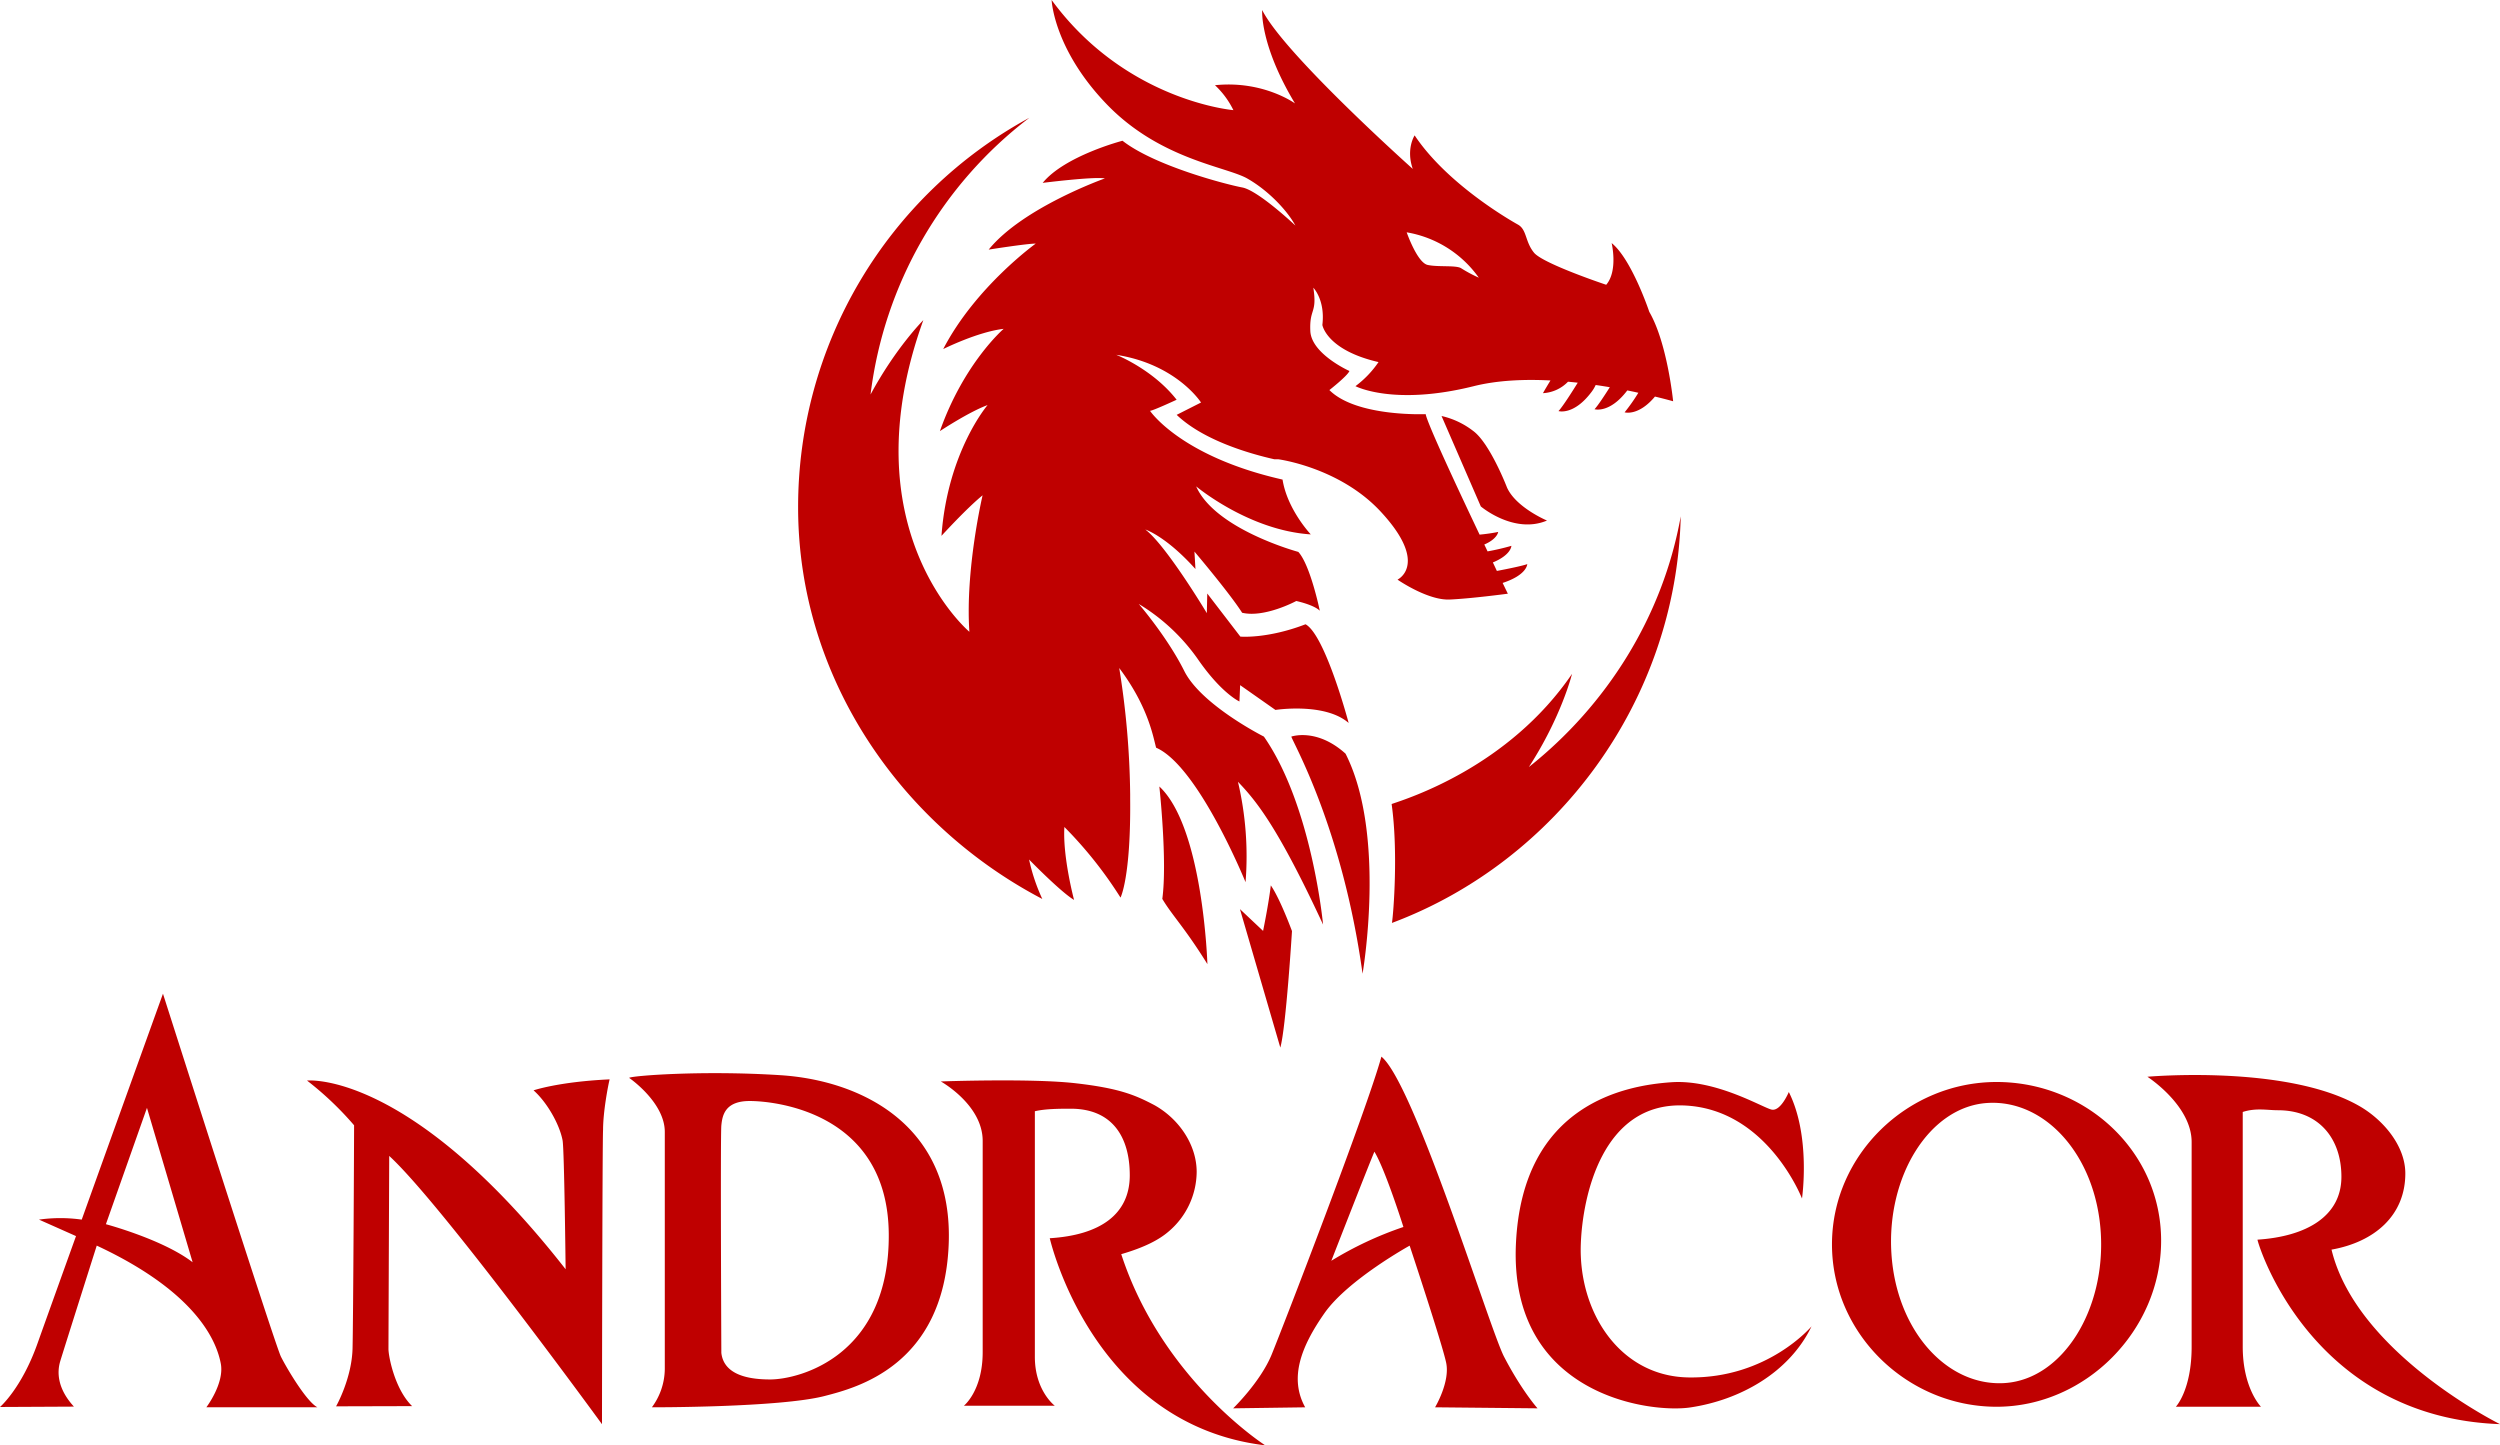
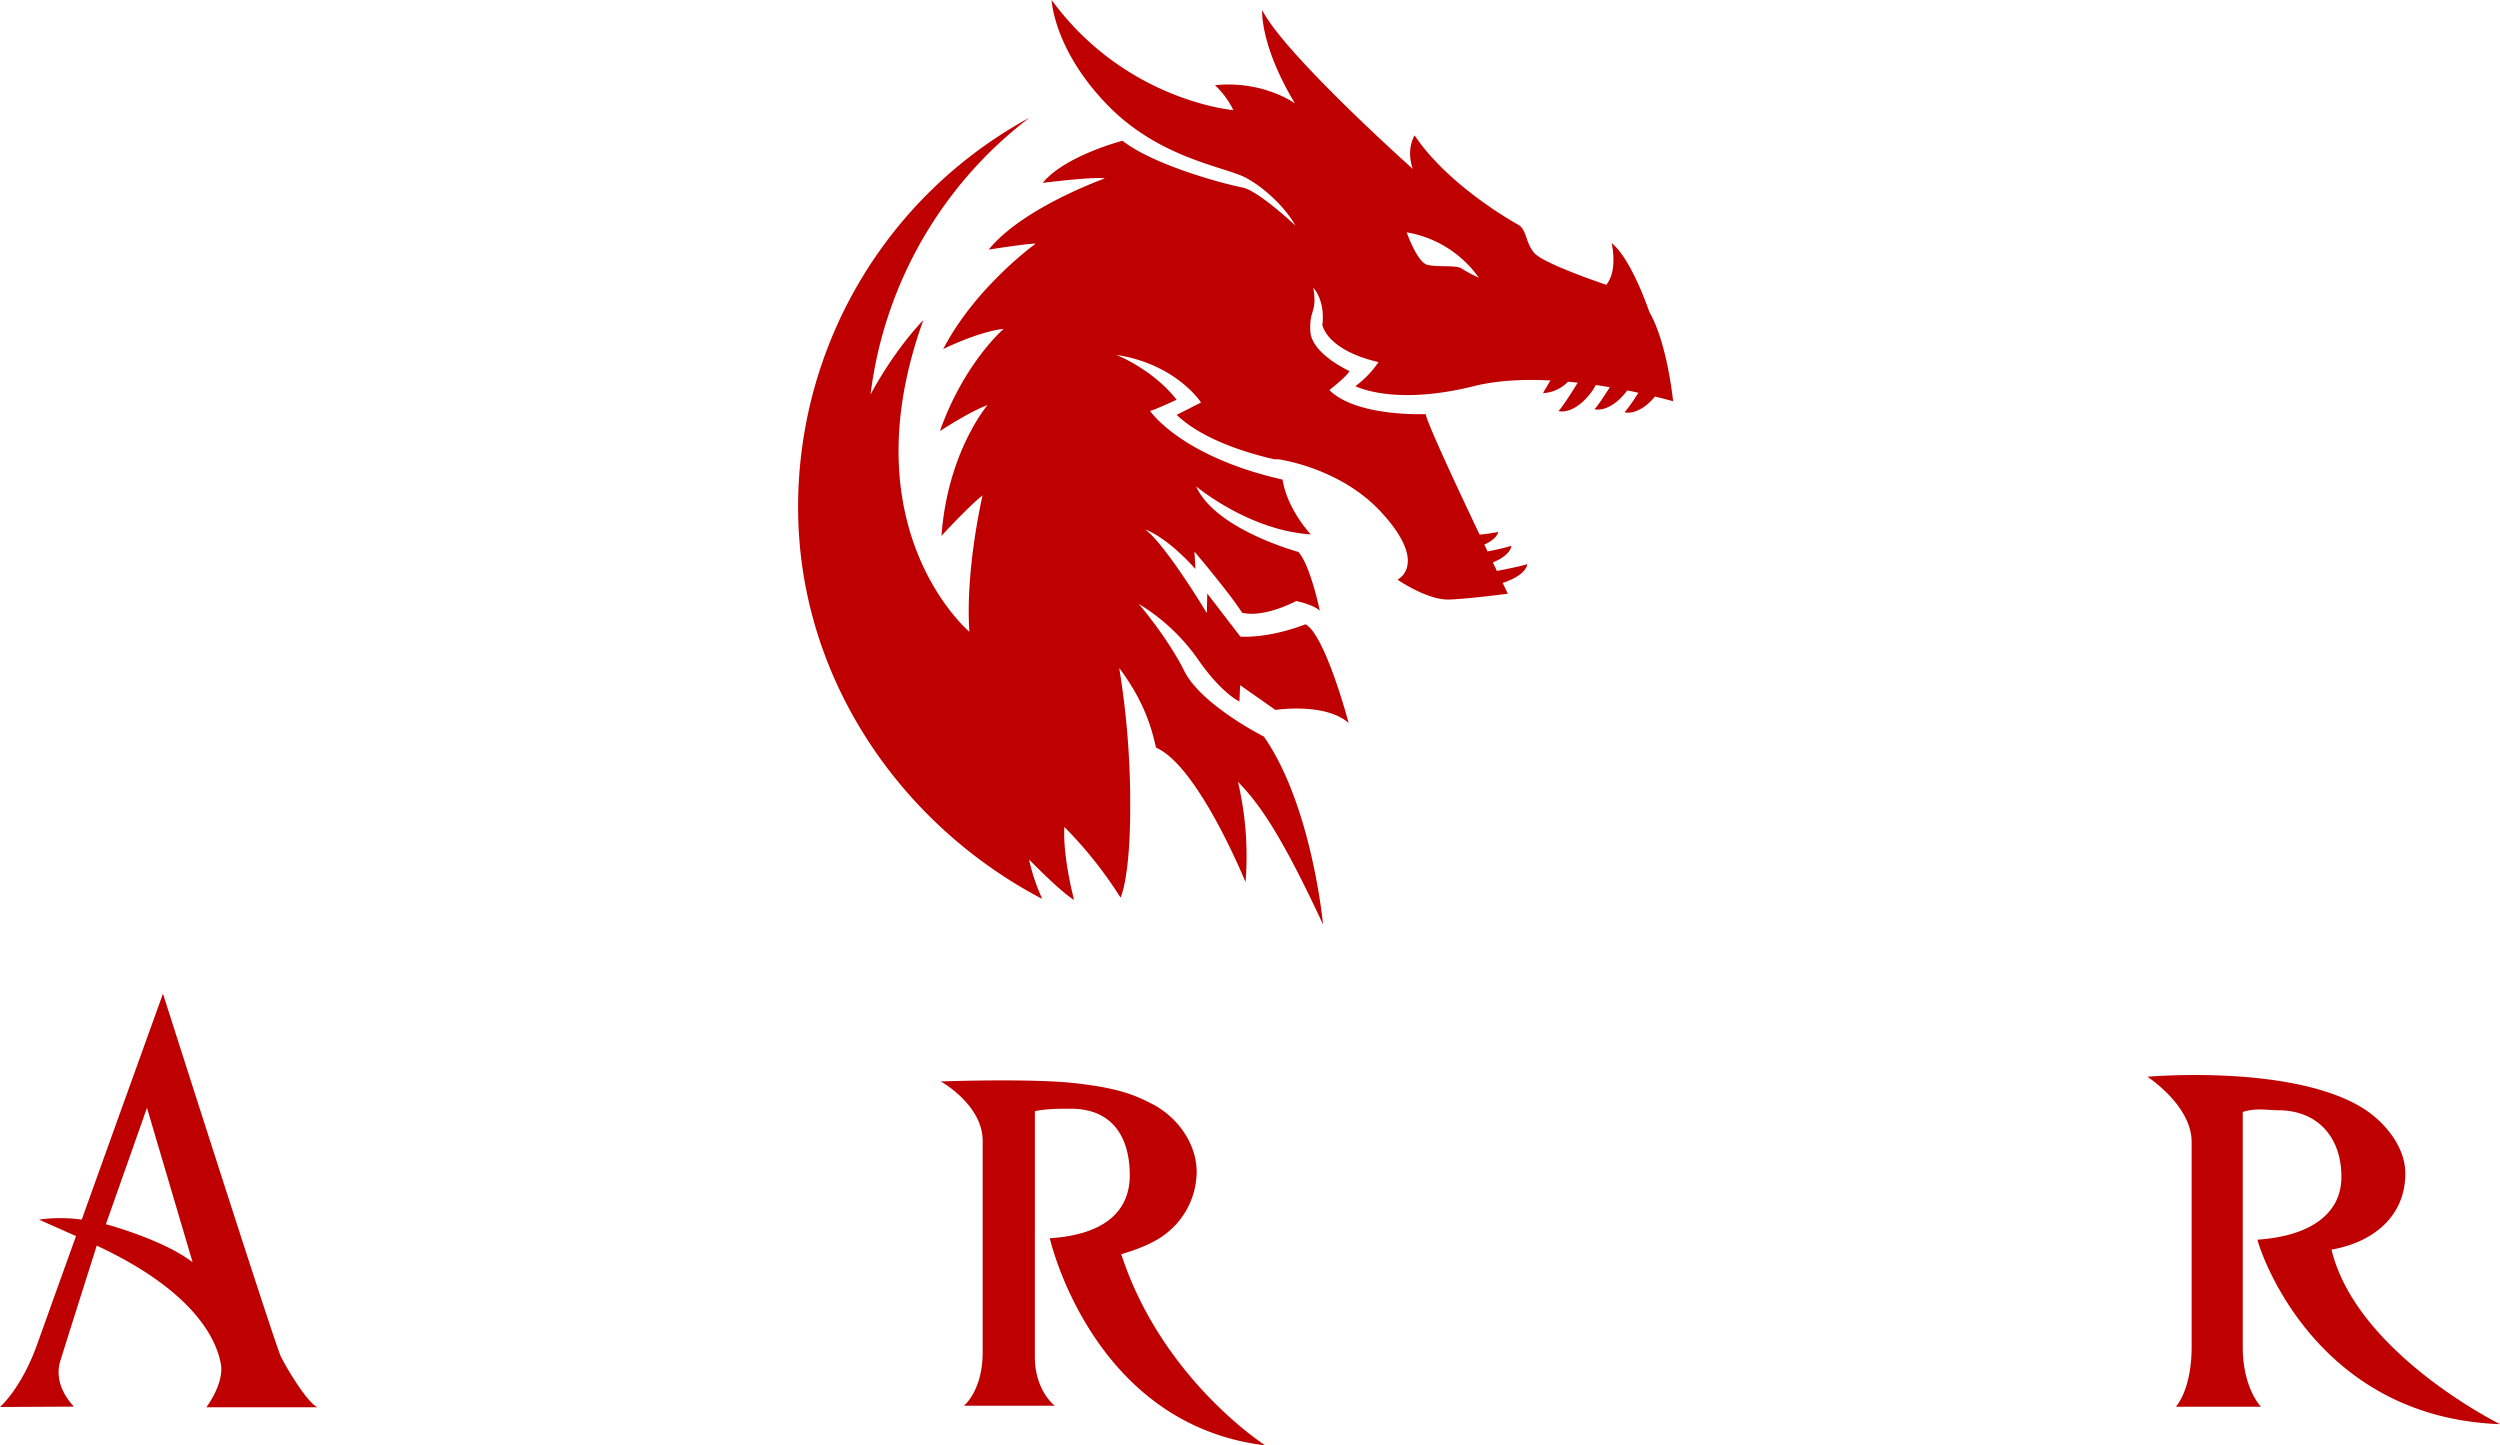
<svg xmlns="http://www.w3.org/2000/svg" viewBox="0 0 1062.32 614.17">
  <defs>
    <style>.cls-1{fill:#bf0000;}</style>
  </defs>
  <g id="Layer_2" data-name="Layer 2">
    <g id="Layer_7" data-name="Layer 7">
-       <path class="cls-1" d="M548.73 313c.25 1.79 21.64 38.27 30.26 100.75 0 0 10.27-59-7.23-93.49-12.27-11.08-23.03-7.26-23.03-7.26zm-56.09 21.21s3.45 31.64 1.26 47.75c4.14 7 9.45 12.09 19.16 27.72 0 0-1.79-58.18-20.42-75.47zm119.91-157.44l16.69 38.43s14.06 11.93 28.12 6c0 0-13.21-5.54-17-14.06 0 0-7.22-18.76-14.34-24a34.34 34.34 0 0 0-13.47-6.37zM549 395.65s-5-13.65-9-19.43c-.88 7.69-3.28 19.35-3.28 19.35l-9.83-9.26 17.15 58.83c2.4-8.25 4.96-49.49 4.96-49.49zm100.65-69.71c13.87-21.37 18.35-39.59 18.35-39.59-27 39.59-69.7 52.9-76.66 55.3 2.82 20 .83 46 .14 50.53 69.75-26.14 120.8-94 122.71-172.77-7.6 42.59-31.53 80.33-64.54 106.53zM142.81 597.59s6.7-11.8 7-24.66.65-88.42.65-94.77a135.7 135.7 0 0 0-20-19s43.47-4.67 109.89 80.18c0 0-.56-50.87-1.29-54.75-1.31-6.91-6.68-16.27-12.34-21.27 0 0 10.67-3.67 32.33-4.67-.62 2.39-2.79 13.77-2.79 21.41-.32 5.75-.46 125.12-.46 125.12s-68-93.44-90.41-114c0 0-.32 77.93-.32 82 0 3.17 2.65 17.11 10.05 24.32zm626.98-34.01s-18.69 22.3-52.36 21.73c-29.33-.5-46.75-28-45.7-56.69.74-20.36 9.15-60.18 43.74-58.88 35.46 1.33 50.25 39.55 50.25 39.55s3.88-26.37-5.6-45.26c0 0-3.45 8.35-7.33 7.47s-23.66-12.94-42.63-11.62-63.3 8.91-66 68.75c-2.87 64.31 57 72 74.11 69.43 20.96-3.11 42.03-14.71 51.52-34.48zm78.6-103.81c-37.81 0-69.93 30.91-69.93 69s32.12 69 69.93 69 69.93-32.42 69.93-70.55-32.12-67.45-69.93-67.45zM852 587.69c-24.56 1.65-46.18-22.16-48.28-55s16.11-62.36 40.67-64 46.18 22.16 48.28 55-16.13 62.31-40.67 64zm-198.66 10.75s-6.66-7.4-14.23-21.94C633.06 564.87 601 460.39 587 449c-6.23 22.71-41.89 115-46.64 126.6S524 598.44 524 598.44l30.61-.43c-6.9-12.5-1.72-25.82 8.19-40s36.2-28.7 36.2-28.7 13.8 41.58 15.52 49.77S609.8 598 609.8 598zm-87.63-62.68s16-41 18.31-46.38c4.67 7.67 12.33 32 12.33 32a150.9 150.9 0 0 0-30.64 14.37zm-234.07-78.88c-33.64-2.16-63.92.3-64.29 1.15 0 0 15.14 10.35 15.14 22.95v100.75A27.74 27.74 0 0 1 277 598s54.31.14 73.4-4.8c13.55-3.5 50.44-12.86 52.71-64s-37.25-70.12-71.47-72.32zm-4.42 129.29c-12.5 0-19.83-3.61-20.7-11.28 0 0-.43-92.15 0-96.66s1.72-10.38 12.07-10.38 58.64 4.56 59.07 56.45-37.93 61.87-50.44 61.87z" />
      <path class="cls-1" d="M700.83 132.52s-7.49-22.41-16-29.23c0 0 2.81 11.75-2.31 17.72 0 0-26.85-8.95-30.68-13.64s-3-9.8-6.82-11.93-30.27-17.44-43.9-37.91c0 0-3.77 5.73-.79 14.25 0 0-54.61-48.77-64-67.52 0 0-1.08 14.76 13.95 39.69 0 0-13.52-9.87-34-7.74a36.34 36.34 0 0 1 7.82 10.59S478.39 43 446.86 0c0 0 .85 20.88 23.44 44.32S521 70.74 530 75.85s17 13.64 20.45 20c0 0-15.77-14.91-22.58-16.19s-37.25-9.19-50.89-19.85c0 0-24.53 6.39-33.91 17.9 0 0 21.73-2.74 26.42-1.89 0 0-34.88 12.36-49.37 30.25 0 0 16.13-2.56 20-2.56 0 0-25.58 18.35-39.32 44.82 0 0 14.6-7.32 25.68-8.59 0 0-16.86 14.49-27.09 43.46 0 0 12.18-8.1 20.27-11.08 0 0-17 19.78-19.6 55.58 0 0 10.65-11.69 17.47-17.23 0 0-7.42 31.57-5.61 58 0 0-51.71-43.47-19.57-132.43 0 0-11.69 11.66-22.43 31.6a174.71 174.71 0 0 1 67.5-117.61 188.24 188.24 0 0 0-98.28 165.61c0 72.15 43.46 134.8 103.77 166.36a79.79 79.79 0 0 1-5.63-16.77s13.39 13.77 19.12 17.18c0 0-4.9-18.38-4.11-31a175 175 0 0 1 23.85 30s4.43-8.53 4.1-42v-1.91a357.23 357.23 0 0 0-4.65-53.64c12.49 16.6 14.47 29.61 15.68 33.86 17.94 7.79 38 57.14 38 57.14a138.47 138.47 0 0 0-3.23-42.67c8.1 8.45 17.14 19.71 36.17 60.68 0 0-4.69-50.46-25.14-79.87 0 0-26.6-13.39-33.84-27.88s-19.35-28.49-19.35-28.49a83.37 83.37 0 0 1 24.89 23.13c10.23 14.91 17.9 18.32 17.9 18.32l.3-6.94 15 10.53s21-3.27 31.11 5.54c0 0-9.9-37.32-18.32-41.94-16.32 6.27-27.7 5.24-27.7 5.24L513 252.2l-.18 8.35s-17.2-28.74-26.15-35.55c0 0 8.72 2.76 21.31 16.8l-.43-7.42s14.93 17.62 20.27 26c9.58 2.25 23-5 23-5s7.42 1.58 10 4.14c0 0-4-19.41-9.13-25 0 0-35.32-9.52-43.41-27.85 0 0 22.29 18.71 48.71 20.41 0 0-10-10.57-12-23.29l-.94-.22c-42.65-9.9-55.38-29-55.38-29 1.18 0 11.31-4.71 11.31-4.71-10.15-13-25.68-19.09-25.68-19.09 25.68 4 36.05 20.27 36.05 20.27L500 176.28c11.36 10.86 31 16.5 41.47 18.87h1.68s26 3.41 43.46 22.16 11.08 26.85 7.24 29c0 0 12.78 8.87 22.16 8.45s24.71-2.48 24.71-2.48l-2.21-4.57c10.45-3.42 10.46-8 10.46-8-2.19.78-8.49 2.06-12.91 2.9l-1.7-3.61c7.87-3.26 7.87-7.06 7.87-7.06a101.14 101.14 0 0 1-10.12 2.36l-1.39-2.92c5.61-2.41 5.9-5.34 5.9-5.34a76.26 76.26 0 0 1-7.9 1.14c-9.8-20.63-22.15-47.12-22.92-51.2 0 0-29.4 1.28-40.91-10.23 0 0 7.67-6 8.52-8.1 0 0-16.19-7.24-16.62-17s3-7.31 1.28-18.39c0 0 5.11 5.18 3.84 15.83 0 0 1.7 10.65 23.86 15.77a42.63 42.63 0 0 1-9.8 10.23s16.19 8.52 50.28 0c10-2.5 21.43-3 32.59-2.42-1.13 1.85-2.47 4.08-3.19 5.4a16 16 0 0 0 10.64-4.87q2.09.19 4.14.42c-1.82 2.94-6.31 10.1-8.19 12.06 0 0 6.33 1.94 13.81-7.83a15.84 15.84 0 0 0 2-3.25q3.09.44 6 .94c-2.13 3.36-5.07 7.86-6.5 9.35 0 0 6.33 1.94 13.81-7.83l.12-.16q2.47.49 4.7 1a74.49 74.49 0 0 1-5.84 8.31s5.82 1.78 12.9-6.7c4.84 1.17 7.72 2 7.72 2s-2.46-24.78-10.13-37.99zM621 114.06c-2-1.48-9.9-.49-14.35-1.48s-8.91-13.86-8.91-13.86A47.22 47.22 0 0 1 628.39 118a59.47 59.47 0 0 1-7.39-3.94zM134.89 598c-4.53-2.26-12.93-16.36-15.52-21.53S69.25 422.25 69.25 422.25s-19 52.72-34.52 96a64.72 64.72 0 0 0-18.16 0l15.73 7C24.59 546.7 18.11 564.76 15.89 571 9.1 590.08 0 597.87 0 597.87l31.41-.16c-7.11-7.76-7.19-14.7-5.82-19.27s15.52-49.15 15.52-49.15c43.66 20.37 51.1 41.71 52.71 50.12S87.68 598 87.68 598zM45 520.2l17.45-49.44 19.4 65.61C69.25 526.67 45 520.2 45 520.2zm492.64 93.97s-43.86-28-61.19-81.24c10.32-3 16.2-6.28 20-9.52A33.51 33.51 0 0 0 508.5 498c0-11.59-7.56-22.59-17.93-28.38-8-4.2-14.71-7.18-33.64-9.33s-57.15-.75-57.15-.75 17.79 9.87 17.79 25.27v89.75c0 16.46-8 22.79-8 22.79h38.65s-8.48-6.33-8.48-20.79V472.2c4.46-1.06 10.79-1.08 15.23-1.08 17.77 0 25.1 12.11 25.1 28.3 0 16.58-12.57 25.41-34 26.74.05.01 17.79 79.16 91.57 88.01zm524.68-9.01s-61-30.17-71.59-74.16c18.19-3.24 31.36-14.43 31.36-32.38 0-11.74-9.38-22.8-19.53-28.63-30.85-17.74-90.07-12.45-90.07-12.45s18.8 12.13 18.8 27.73v87c0 18.46-6.72 25.5-6.72 25.5h36.19S953 590 953 572.24v-99.73c5.58-1.82 10.53-.74 14.87-.74 17.35 0 27.06 11.87 27.06 28.27 0 16.76-14.79 25.35-35.67 26.73.33 2.32 22.74 75.5 103.06 78.39z" />
    </g>
  </g>
</svg>